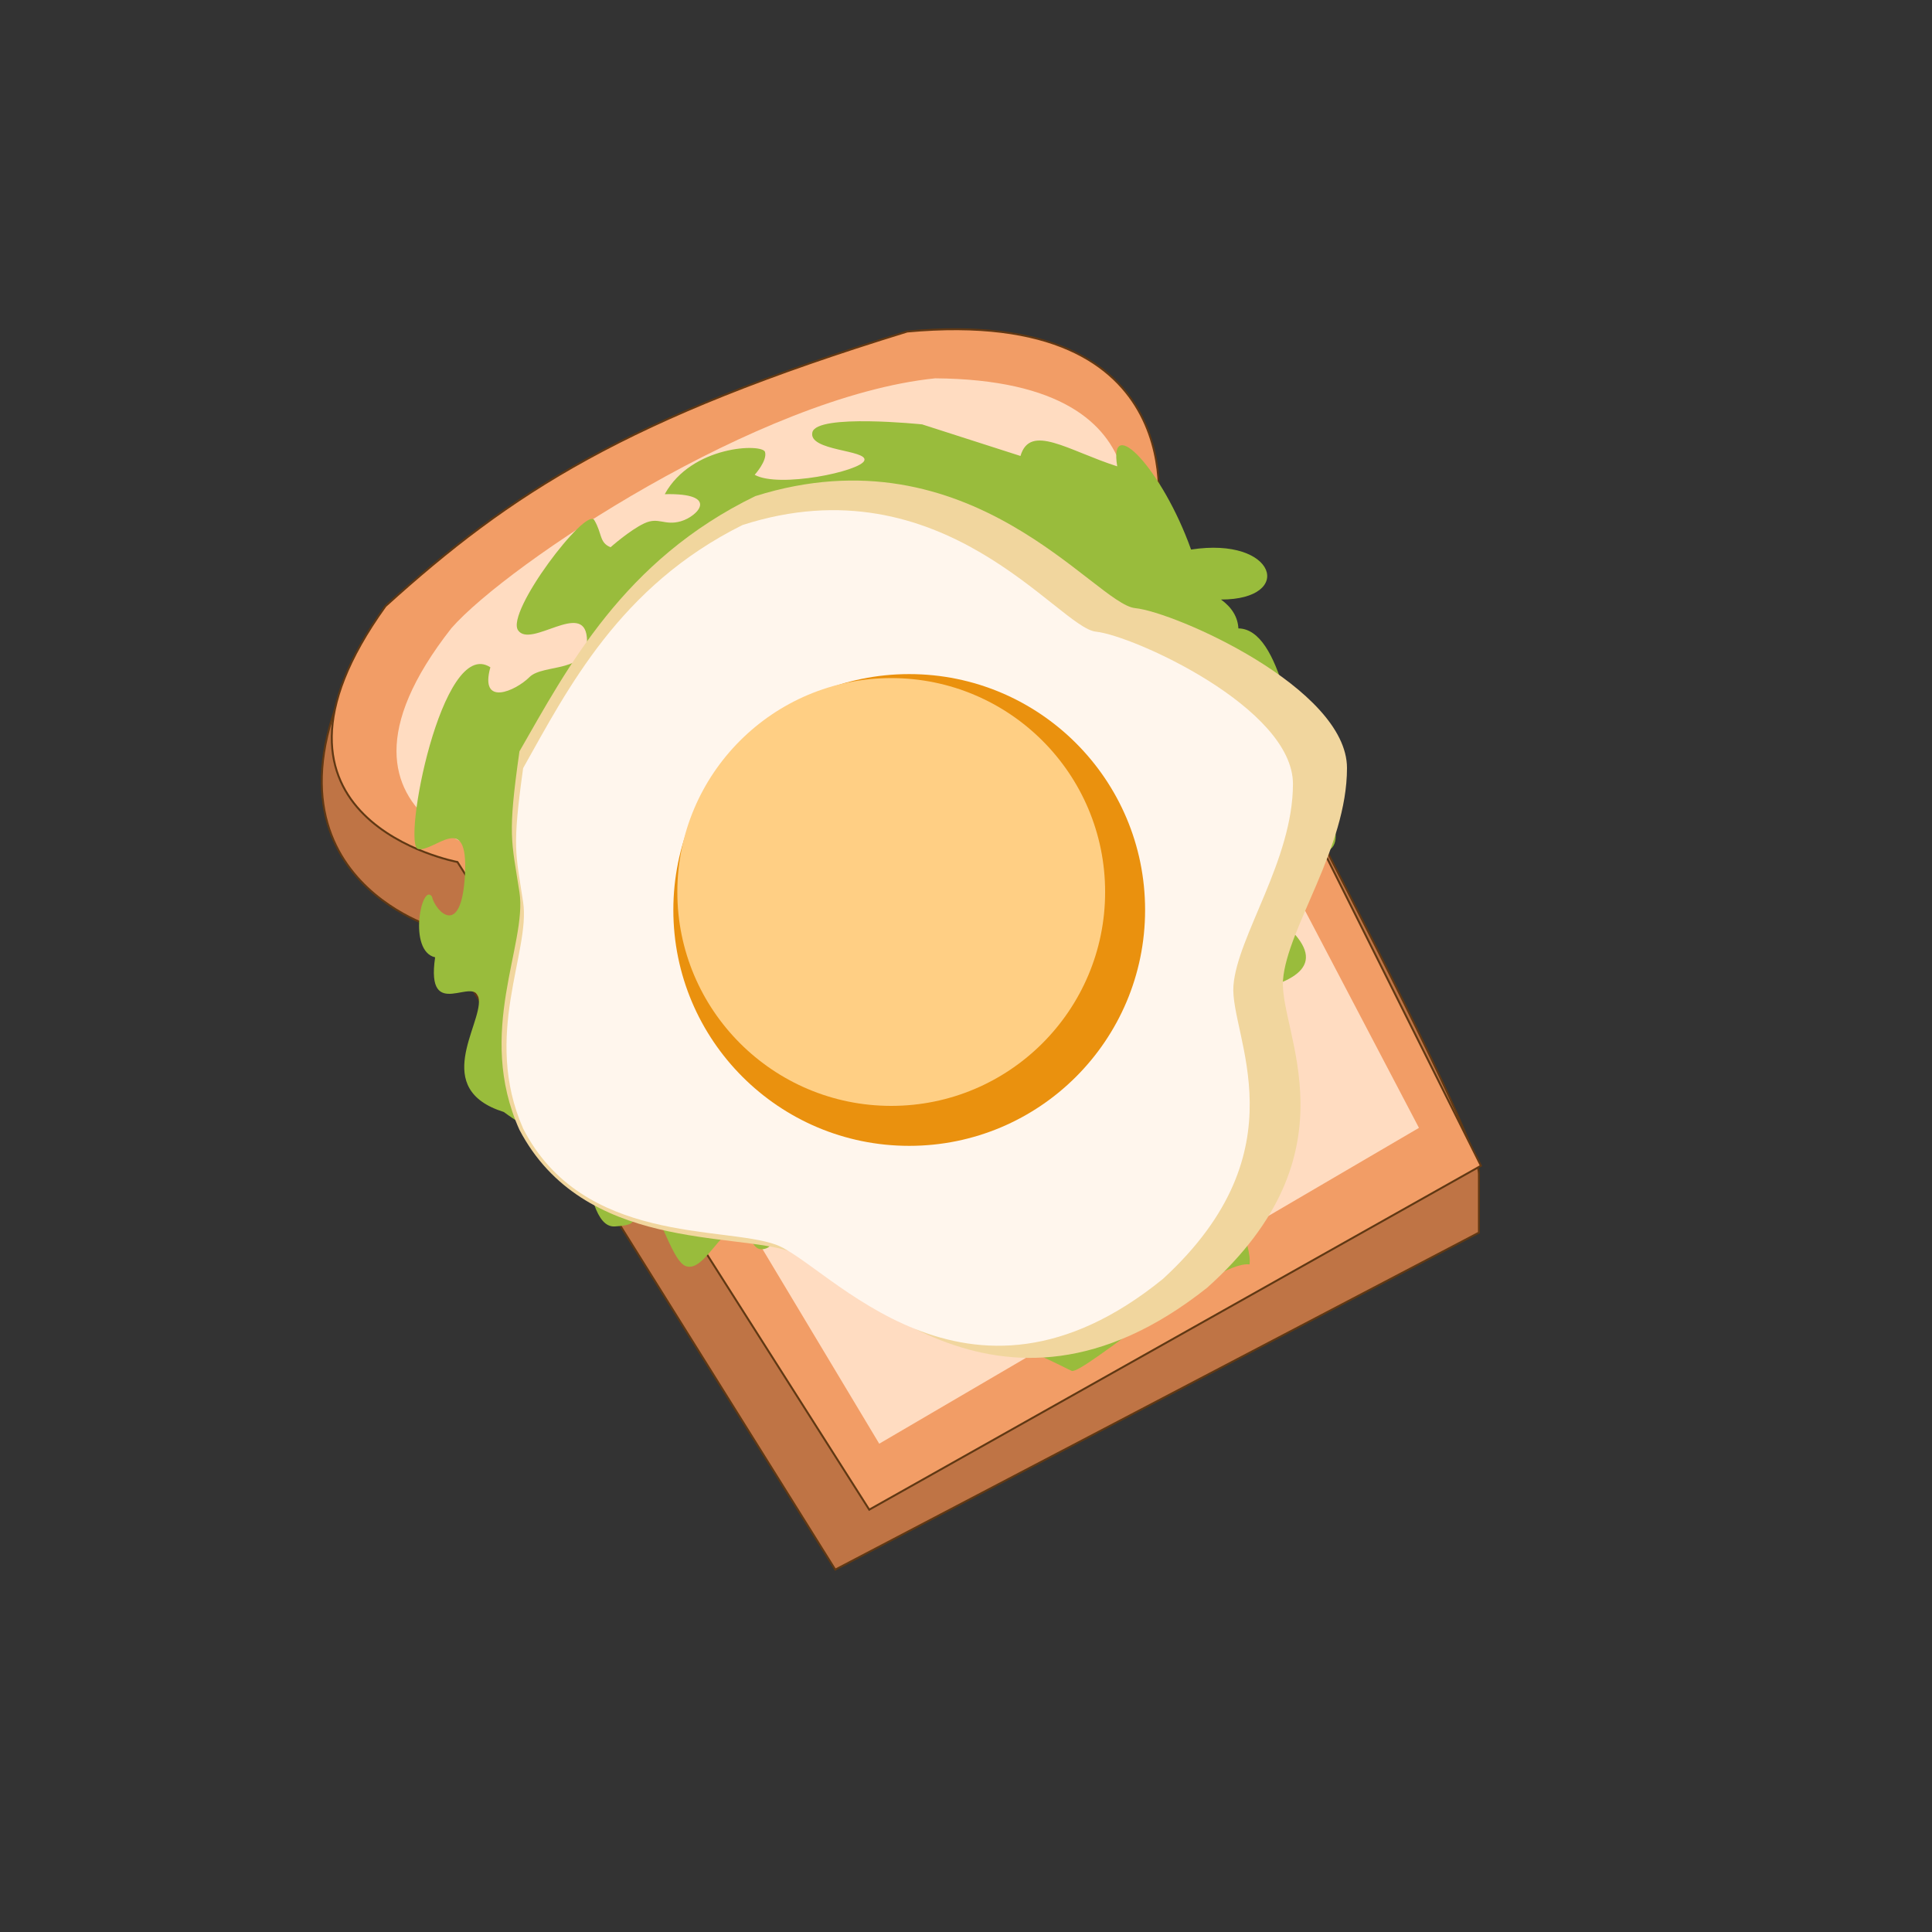
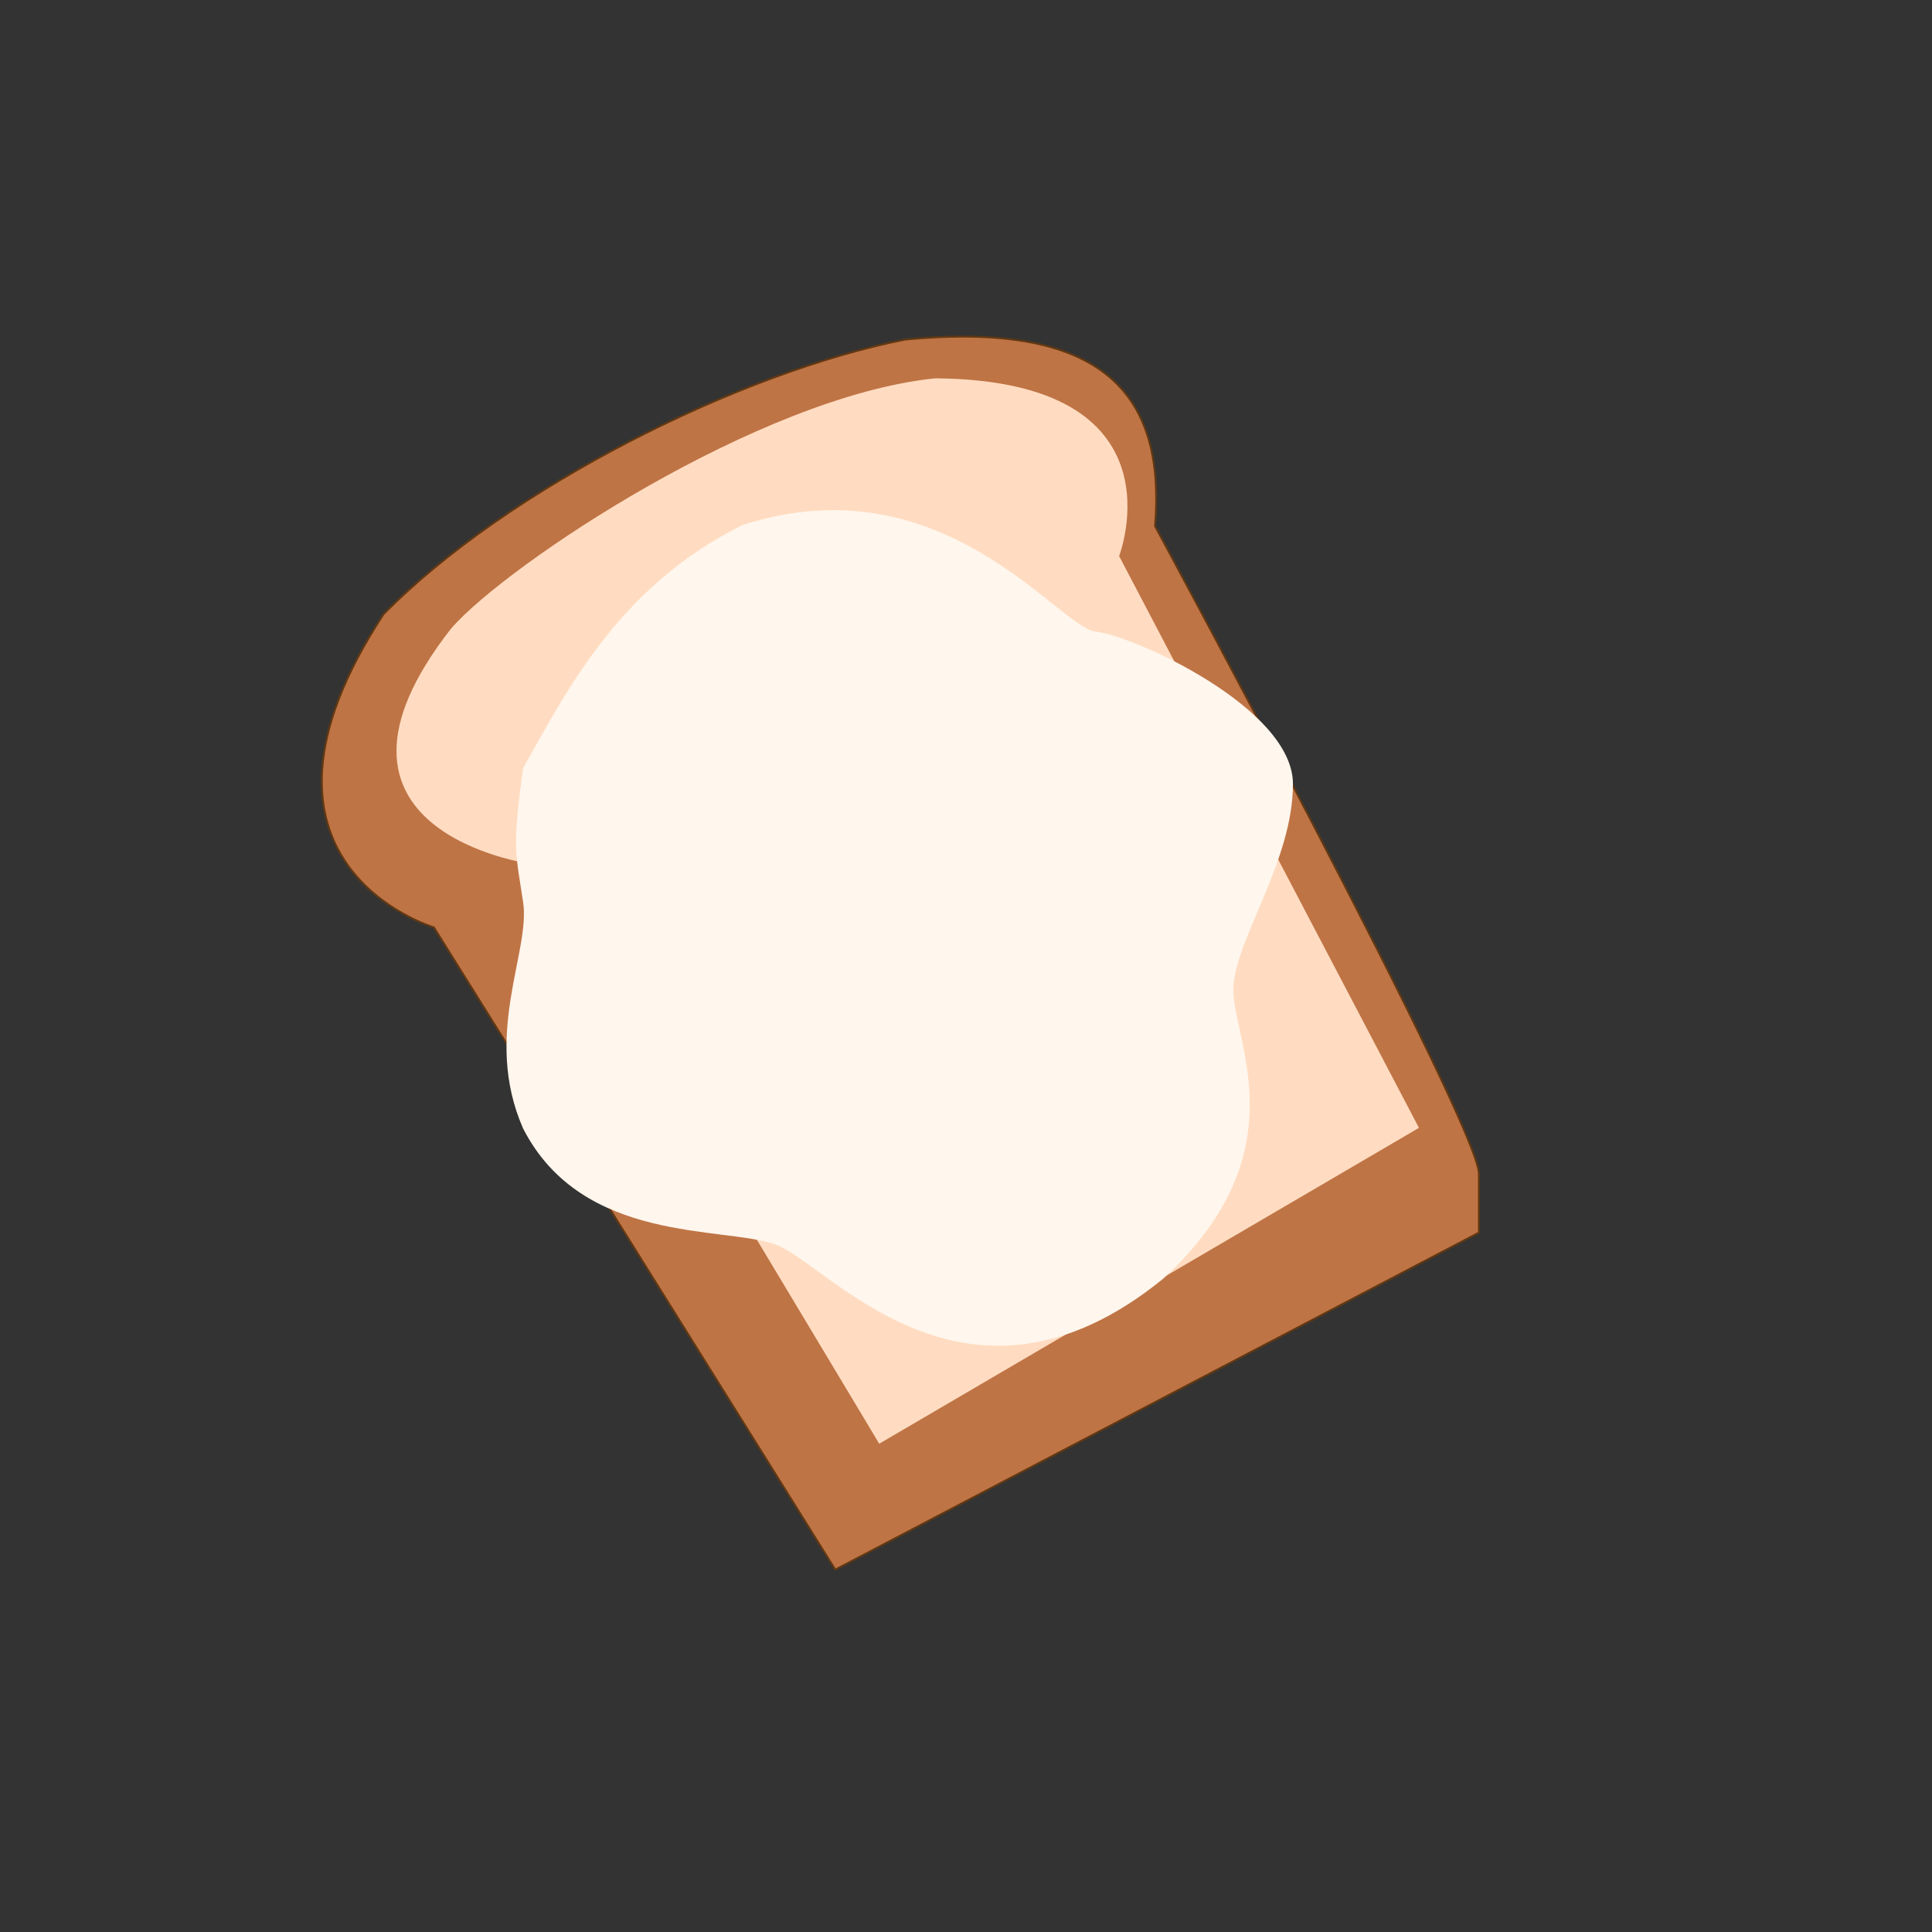
<svg xmlns="http://www.w3.org/2000/svg" viewBox="0 0 1000 1000">
  <rect x="0" y="0" width="1000" height="1000" fill="#333333" stroke="none" />
  <defs>
    <style>.cls-1{fill:#bf7445;}.cls-1,.cls-2{stroke:#603813;stroke-miterlimit:10;}.cls-2{fill:#f29d66;}.cls-3{fill:#ffdcc1;}.cls-4{fill:#99bc3c;}.cls-5{fill:#f1d69e;}.cls-6{fill:#fff6ed;}.cls-7{fill:#ea910e;}.cls-8{fill:#ffcf84;}</style>
  </defs>
  <g id="Desayuno">
    <path class="cls-1" d="M432.33,812.44,765.49,638V607.58c0-24.84-167.62-335.24-167.62-335.24,5.38-66.79-24.83-106.57-129.33-96.6-85.88,16.93-205.9,76.94-270,142.13C113.65,447.2,224.56,480,224.56,480Z" />
-     <path class="cls-2" d="M449.92,781.4l316.61-178L598.91,268.2s20.69-110.42-129.33-96.6c-145.89,44.87-204.87,83.15-270.06,142.13-79.67,110.71,37.25,132.44,37.25,132.44Z" />
    <path class="cls-3" d="M734.45,583.78,455.09,747.26l-180-300.06S150.9,430.65,233.67,325.11c29-33.11,159.34-120,250.39-129.29,130.37,1,95.19,92,95.19,92Z" />
-     <path class="cls-4" d="M554.75,709.58c5.68,2,74.06-57.52,92-55.12,1.46-9.92-10.91-34.54-10.91-34.54s6.21-31.92-2.78-36.57c-5.07,3.51-5.94,9.77-10.5,6.29s-4.72-42.11-4.72-42.11c23.88,2.39,34.41-9.8,33-35.06,26.56-6.62,37-17.72,6.5-40.22,0,0,.39-26.16,11-34.31,26.44,9.86,31.53-1.9,7.77-42.9-7.31-11.39-12.47-69.49-35.12-69.78-.32-5.88-3.34-10.84-9-14.94,38.37,0,28.67-32.73-15.5-25.87-14.74-41.36-42.85-71-38.22-43.07-25.46-8.17-45.1-22.41-50.07-5.37l-50.91-16.35s-54.54-5.66-56.81,4.11,28.79,9,26.9,14.58-44.23,14.45-56.75,7.41c0,0,6.62-7.31,5.35-11.81s-38-3.54-51.91,21.84c28.93-.67,17,11.5,8.4,14s-11.51-2.41-19,1.1-17.45,12.37-17.45,12.37c-5.95-2.46-4.22-7-8.43-14.07s-46,47.65-39.42,57.08,33.77-15.45,35.58,3.54-22.51,13.48-29.69,20.65-26,15.6-20.25-5.07c-25.17-16.48-45.92,92.52-37.34,94.07s26-20.38,24.19,13.24S225.23,471.54,223.55,464c-5.34-7.32-12.55,28.32,1.67,31.5-5.09,34.6,21.23,8.32,22.63,21.82s-24.79,46.4,12.9,58.24c26.07,19.11,19.69,2.54,25-9.27,19-6.6,13,69.64,32.45,68.52s1.27-7.45,11.54-12.65,16.72,31.1,25.72,33.35,17.31-19,25.75-19.25,6.88,13.09,15.47,9.86.86-27.29,10-28,1.25,26,10.11,26.45,17.6-24.88,54.43-9.18c10.28-.9-18.42,8.64-5.77,15.4s14.77-4.07,27.29-3.92,18.14,11.13,20,15.77,18.18,3.21,21.46,9.49S519.81,701.91,521,698.75C523.33,692.7,552.37,708.72,554.75,709.58Z" />
-     <path class="cls-5" d="M587.53,314.76c20.69,2.07,109.67,41.39,109.67,82.78s-31,82.77-33.11,109.67,39.32,89-39.31,159.34c-109.68,86.92-186.25-8.27-215.22-18.62s-107.56,0-140.69-63.12c-22.78-50.7,4.16-95.91,0-123s-6.23-29.12,0-72.91c24.81-43.13,53.78-99,122.07-132.11C502.68,221.64,566.83,312.69,587.53,314.76Z" />
    <path class="cls-6" d="M567.23,326.94c19.26,2,102,39.42,102,78.84s-28.88,78.84-30.81,104.46S675,595,601.89,662c-102,82.78-173.27-7.88-200.22-17.74s-100.07,0-130.89-60.11c-21.2-48.29,3.87-91.36,0-117.13s-5.8-27.74,0-69.44c23.08-41.08,50-94.29,113.56-125.83C488.3,238.25,548,325,567.23,326.94Z" />
-     <circle class="cls-7" cx="470.61" cy="471" r="122.09" />
-     <circle class="cls-8" cx="461.3" cy="461.69" r="110.71" />
  </g>
</svg>